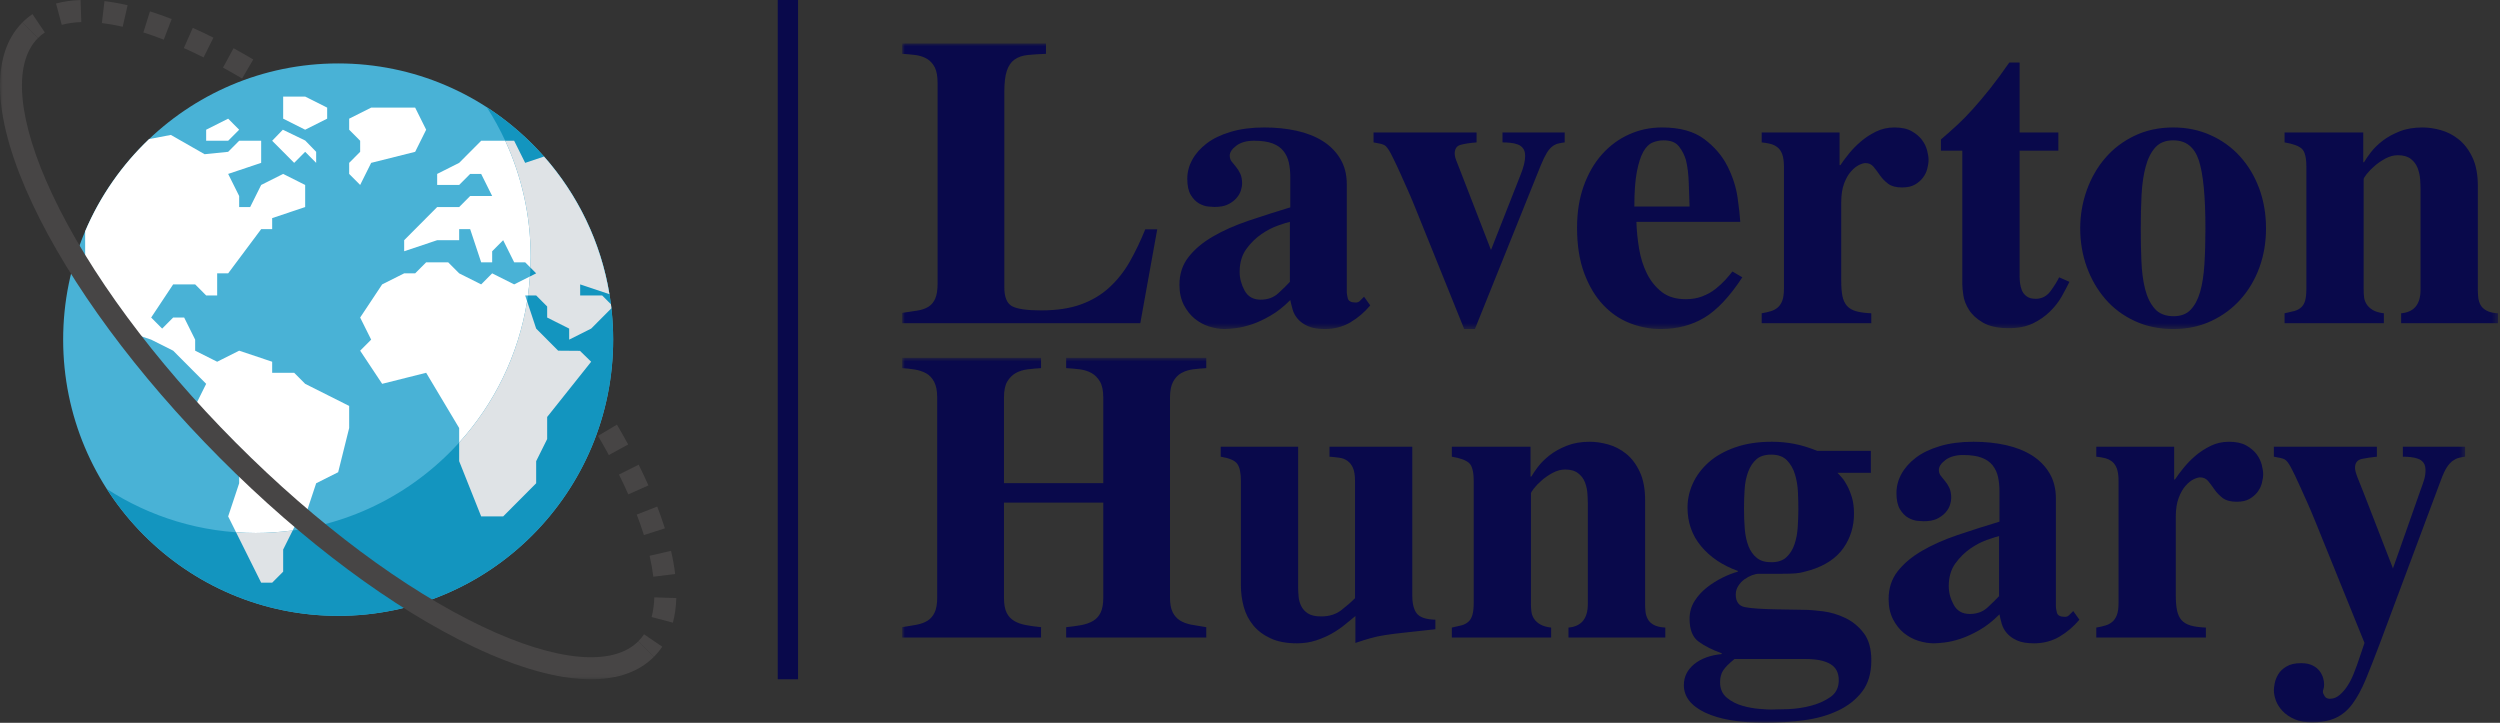
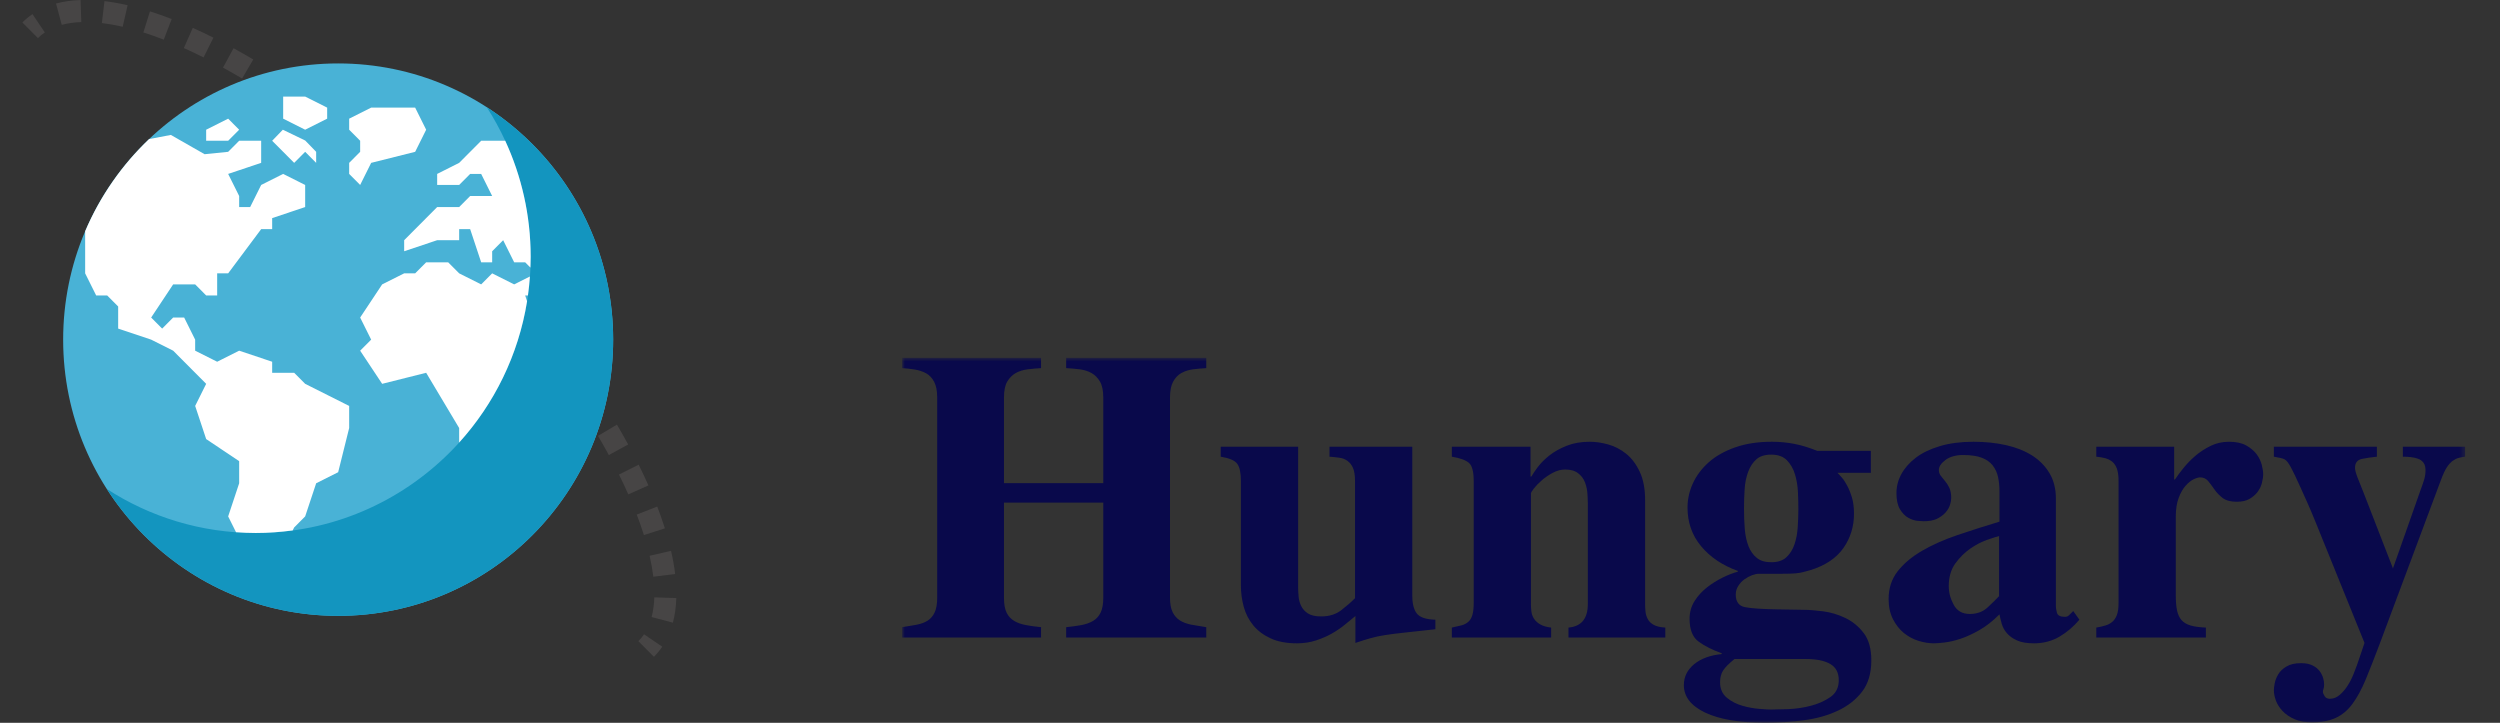
<svg xmlns="http://www.w3.org/2000/svg" width="460" height="133" viewBox="0 0 460 133" fill="none">
  <rect x="0" y="0" width="460" height="133" fill="#333333" stroke="none" />
  <path d="M6.98 7.009L4.118 4.135C4.687 3.564 5.308 3.049 5.974 2.598L8.244 5.964C7.789 6.27 7.367 6.62 6.98 7.009ZM123.812 114.576L119.898 113.535C120.185 112.448 120.354 111.228 120.396 109.914L124.44 110.044C124.389 111.666 124.179 113.191 123.812 114.576ZM120.212 106.111C120.066 104.893 119.835 103.6 119.527 102.266L123.472 101.35C123.812 102.823 124.067 104.263 124.231 105.623L120.212 106.111ZM118.481 98.447C118.097 97.221 117.653 95.964 117.158 94.678L120.933 93.208C121.443 94.529 121.913 95.867 122.34 97.219L118.481 98.447ZM115.609 90.964C115.064 89.735 114.492 88.52 113.892 87.317L117.513 85.501C118.139 86.759 118.737 88.029 119.309 89.311L115.609 90.964ZM112.027 83.727C111.381 82.541 110.715 81.367 110.031 80.204L113.518 78.134C114.227 79.339 114.914 80.554 115.583 81.781L112.027 83.727ZM107.922 76.734C107.2 75.586 106.462 74.447 105.712 73.318L109.075 71.059C109.847 72.217 110.603 73.384 111.344 74.562L107.922 76.734ZM103.41 69.96C102.631 68.85 101.838 67.749 101.032 66.658L104.281 64.237C105.107 65.354 105.919 66.481 106.717 67.618L103.41 69.96ZM98.575 63.41C97.745 62.335 96.903 61.269 96.049 60.212L99.192 57.651C100.066 58.729 100.926 59.818 101.773 60.917L98.575 63.41ZM93.456 57.063C92.58 56.023 91.695 54.991 90.801 53.967L93.841 51.285C94.753 52.329 95.655 53.38 96.547 54.441L93.456 57.063ZM88.089 50.922C87.174 49.916 86.251 48.918 85.318 47.929L88.255 45.132C89.205 46.14 90.146 47.156 91.078 48.182L88.089 50.922ZM82.494 44.992L81.075 43.554C80.591 43.066 80.103 42.581 79.612 42.099L82.446 39.194C82.946 39.687 83.443 40.182 83.937 40.68L85.374 42.134L82.494 44.992ZM76.683 39.261C75.699 38.324 74.705 37.396 73.702 36.478L76.43 33.474C77.451 34.409 78.463 35.355 79.466 36.309L76.683 39.261ZM70.67 33.752C69.651 32.854 68.624 31.965 67.59 31.085L70.198 27.979C71.256 28.874 72.305 29.781 73.344 30.699L70.67 33.752ZM64.448 28.483C63.398 27.626 62.337 26.78 61.268 25.945L63.752 22.734C64.844 23.586 65.928 24.451 67.003 25.326L64.448 28.483ZM58.034 23.48C56.947 22.671 55.85 21.874 54.745 21.09L57.077 17.77C58.208 18.572 59.33 19.386 60.443 20.213L58.034 23.48ZM51.401 18.784C50.278 18.03 49.144 17.29 48.001 16.566L50.159 13.129C51.332 13.871 52.496 14.631 53.648 15.405L51.401 18.784ZM44.548 14.448C43.387 13.76 42.215 13.091 41.032 12.441L42.973 8.874C44.193 9.545 45.402 10.234 46.6 10.943L44.548 14.448ZM37.46 10.567C36.262 9.965 35.051 9.391 33.827 8.843L35.474 5.129C36.752 5.702 38.017 6.302 39.268 6.93L37.46 10.567ZM30.133 7.294C28.896 6.813 27.643 6.371 26.378 5.969L27.597 2.092C28.942 2.52 30.274 2.989 31.59 3.501L30.133 7.294ZM22.576 4.922C21.242 4.615 19.954 4.385 18.748 4.243L19.224 0.206C20.574 0.366 22.005 0.62 23.48 0.96L22.576 4.922ZM11.361 4.574L10.308 0.646C11.686 0.274 13.204 0.057 14.821 -7.62939e-06L14.961 4.064C13.651 4.108 12.441 4.279 11.361 4.574ZM120.325 120.851L117.463 117.977C117.849 117.589 118.196 117.165 118.501 116.711L121.853 118.989C121.404 119.658 120.892 120.281 120.325 120.851Z" fill="#474545" />
  <path d="M112.824 62.494C112.824 90.562 90.168 113.317 62.222 113.317C34.276 113.317 11.621 90.562 11.621 62.494C11.621 34.425 34.276 11.671 62.222 11.671C90.168 11.671 112.824 34.425 112.824 62.494Z" fill="#49B2D6" />
  <path d="M89.59 19.758C94.677 27.684 97.642 37.115 97.642 47.246C97.642 75.315 74.987 98.069 47.042 98.069C36.956 98.069 27.564 95.091 19.672 89.982C28.68 104.015 44.364 113.315 62.222 113.315C90.165 113.315 112.822 90.561 112.822 62.493C112.822 44.559 103.562 28.804 89.59 19.758Z" fill="#1395BF" />
  <path d="M97.642 47.246C97.642 39.619 95.956 32.392 92.96 25.901H88.534L84.486 29.967L80.438 32V34.033H84.486L86.51 32H88.534L90.558 36.066H86.51L84.486 38.099H80.438L74.366 44.197V46.23L80.438 44.197H84.486V42.164H86.51L88.534 48.263H90.558V46.23L92.582 44.197L94.607 48.263H96.63L98.654 50.296L97.594 49.231C97.618 48.57 97.642 47.911 97.642 47.246ZM98.654 50.296L94.606 52.328L90.558 50.296L88.534 52.328L84.486 50.296L82.461 48.263H78.414L76.389 50.296H74.365L70.317 52.328L66.269 58.427L68.293 62.493L66.269 64.526L70.317 70.625L78.413 68.591L84.485 78.756V81.427C90.931 74.311 95.382 65.346 96.981 55.422L96.629 54.361H97.137C97.297 53.204 97.418 52.041 97.5 50.875L98.654 50.296ZM106.75 52.328V54.361H110.798H106.75V52.328H106.75ZM64.246 78.756V74.691L56.15 70.625L54.126 68.591H50.078V66.559L44.005 64.526L39.958 66.559L35.909 64.526V62.493L33.886 58.427H31.861L29.837 60.461L27.814 58.427L31.861 52.328H35.909L37.933 54.361H39.958V50.296H41.981L48.054 42.164H50.078V40.131L56.15 38.098V34.033L52.102 32L48.054 34.033L46.03 38.098H44.006V36.065L41.981 32L48.054 29.967V25.901H44.005L41.981 27.934L37.648 28.375L31.437 24.828L27.434 25.588C22.441 30.338 18.411 36.1 15.669 42.546V50.295L17.694 54.361H19.718L21.742 56.394V60.46L27.814 62.493L31.862 64.526L37.934 70.625L35.91 74.691L37.934 80.789L44.006 84.855V88.921L41.982 95.019L43.429 97.926C44.624 98.01 45.826 98.069 47.042 98.069C49.356 98.069 51.626 97.898 53.855 97.597L54.126 97.052L56.15 95.019L58.175 88.921L62.222 86.888L64.246 78.756Z" fill="white" />
  <path d="M37.933 25.901H41.981L44.005 23.868L41.981 21.835L37.933 23.868V25.901ZM50.078 25.901L52.102 27.934L54.126 29.967L56.15 27.934L58.173 29.967V27.934L56.16 25.857L52.041 23.868L50.078 25.901ZM64.246 29.967V32L66.269 34.033L68.294 29.967L76.39 27.934L78.414 23.868L76.39 19.803H68.294L64.246 21.835V23.868L66.269 25.901V27.934L64.246 29.967ZM60.198 19.803L56.15 17.77H52.102V21.835L56.15 23.868L60.198 21.835" fill="white" />
-   <path d="M43.429 97.926L48.054 107.217H50.078L52.102 105.184V101.118L53.855 97.597C51.627 97.898 49.356 98.069 47.042 98.069C45.825 98.069 44.623 98.01 43.429 97.926ZM84.486 84.855L88.534 95.019H92.582L98.654 88.921V84.855L100.678 80.789V76.724L108.774 66.559L106.714 64.556L102.702 64.526L98.654 60.46L96.983 55.421L96.982 55.422C95.383 65.346 90.933 74.311 84.486 81.427V84.855H84.486ZM106.75 54.361V52.328L112.136 54.132C110.55 44.507 106.272 35.796 100.103 28.804L96.63 29.967L94.606 25.901H92.96C95.956 32.392 97.642 39.619 97.642 47.246C97.642 47.911 97.617 48.569 97.593 49.231L98.654 50.296L97.5 50.875C97.419 52.041 97.297 53.204 97.138 54.361H98.654L100.678 56.394V58.427L104.726 60.461V62.493L108.774 60.461L112.495 56.723C112.467 56.476 112.441 56.227 112.41 55.981L110.797 54.362H106.75V54.361Z" fill="#DFE3E6" />
  <mask id="mask0_67_102" style="mask-type:luminance" maskUnits="userSpaceOnUse" x="0" y="0" width="125" height="125">
-     <path d="M0 124.988H124.44V-7.62939e-06H0V124.988Z" fill="white" />
-   </mask>
+     </mask>
  <g mask="url(#mask0_67_102)">
-     <path d="M108.752 124.988C102.831 124.988 95.492 122.982 87.084 118.989C72.346 111.99 55.801 99.673 40.504 84.306C25.204 68.942 12.941 52.327 5.972 37.523C-1.294 22.09 -1.951 10.232 4.118 4.135L6.98 7.009C2.281 11.732 3.246 22.22 9.632 35.785C16.408 50.178 28.388 66.388 43.366 81.434C58.344 96.477 74.483 108.509 88.815 115.316C102.324 121.73 112.768 122.703 117.463 117.979L120.325 120.853C117.579 123.612 113.652 124.988 108.752 124.988Z" fill="#474545" />
-   </g>
-   <path d="M143.107 124.988H146.84V2.28882e-05H143.107V124.988Z" fill="#09094B" />
+     </g>
  <mask id="mask1_67_102" style="mask-type:luminance" maskUnits="userSpaceOnUse" x="166" y="8" width="294" height="53">
    <path d="M166 60.542H459.626V8H166V60.542Z" fill="white" />
  </mask>
  <g mask="url(#mask1_67_102)">
-     <path d="M212.931 42.192L209.814 59.474H166V57.57C167.06 57.415 167.994 57.274 168.801 57.147C169.608 57.02 170.292 56.781 170.854 56.428C171.409 56.075 171.823 55.568 172.097 54.905C172.377 54.242 172.518 53.329 172.518 52.166V15.308C172.518 14.039 172.342 13.062 171.991 12.379C171.633 11.695 171.153 11.173 170.549 10.813C169.938 10.461 169.243 10.232 168.464 10.126C167.678 10.027 166.856 9.953 166 9.904V8H192.461V9.904C191.142 9.953 190.004 10.027 189.049 10.126C188.088 10.232 187.292 10.514 186.66 10.972C186.028 11.423 185.562 12.107 185.258 13.024C184.95 13.94 184.796 15.234 184.796 16.905V52.853C184.796 54.68 185.277 55.846 186.238 56.354C187.2 56.861 188.969 57.115 191.546 57.115C194.43 57.115 196.884 56.745 198.906 56.005C200.928 55.272 202.669 54.231 204.128 52.885C205.595 51.538 206.849 49.952 207.888 48.126C208.92 46.3 209.868 44.322 210.731 42.192H212.931ZM250.988 54.598L252.124 56.195C251.064 57.464 249.839 58.508 248.449 59.326C247.059 60.137 245.505 60.542 243.785 60.542C242.472 60.542 241.422 60.362 240.635 60.002C239.858 59.65 239.238 59.206 238.782 58.67C238.326 58.141 238.01 57.56 237.834 56.925C237.659 56.29 237.52 55.719 237.414 55.212C236.199 56.431 234.974 57.394 233.739 58.099C232.503 58.811 231.342 59.347 230.254 59.707C229.165 60.059 228.194 60.285 227.336 60.383C226.474 60.489 225.814 60.542 225.358 60.542C224.452 60.542 223.504 60.39 222.514 60.087C221.531 59.777 220.637 59.294 219.83 58.638C219.022 57.975 218.351 57.126 217.818 56.09C217.284 55.046 217.017 53.812 217.017 52.388C217.017 50.414 217.575 48.714 218.691 47.29C219.8 45.866 221.293 44.611 223.167 43.525C225.035 42.432 227.207 41.466 229.685 40.627C232.163 39.788 234.74 38.963 237.414 38.153V32.59C237.414 31.631 237.326 30.742 237.151 29.924C236.975 29.114 236.645 28.405 236.161 27.798C235.683 27.185 235.016 26.716 234.16 26.392C233.296 26.06 232.159 25.895 230.748 25.895C229.379 25.895 228.291 26.198 227.483 26.804C226.676 27.418 226.273 28.027 226.273 28.634C226.273 29.043 226.385 29.399 226.61 29.702C226.842 30.005 227.109 30.333 227.41 30.686C227.712 31.045 227.975 31.465 228.201 31.944C228.431 32.431 228.548 33.055 228.548 33.816C228.548 34.169 228.47 34.585 228.316 35.064C228.169 35.551 227.891 36.023 227.483 36.482C227.078 36.933 226.558 37.313 225.926 37.624C225.294 37.927 224.473 38.079 223.462 38.079C223.266 38.079 222.886 38.054 222.325 38.004C221.77 37.948 221.202 37.758 220.619 37.433C220.043 37.102 219.538 36.58 219.102 35.868C218.674 35.156 218.461 34.165 218.461 32.896C218.461 31.676 218.765 30.509 219.376 29.396C219.98 28.282 220.865 27.28 222.03 26.392C223.188 25.503 224.665 24.791 226.463 24.256C228.253 23.72 230.313 23.452 232.643 23.452C234.764 23.452 236.748 23.656 238.594 24.065C240.439 24.474 242.044 25.108 243.406 25.969C244.768 26.829 245.842 27.922 246.627 29.247C247.414 30.566 247.807 32.113 247.807 33.89V53.763C247.807 54.016 247.871 54.397 247.996 54.905C248.123 55.413 248.615 55.666 249.47 55.666C249.772 55.666 250.025 55.564 250.228 55.36L250.988 54.598ZM237.34 51.859V40.818C236.884 40.916 236.151 41.146 235.14 41.505C234.129 41.858 233.107 42.39 232.075 43.102C231.036 43.814 230.113 44.727 229.306 45.842C228.499 46.962 228.096 48.358 228.096 50.029C228.096 51.2 228.396 52.342 229.001 53.456C229.604 54.577 230.591 55.138 231.96 55.138C233.272 55.138 234.356 54.743 235.213 53.953C236.076 53.163 236.785 52.466 237.34 51.859ZM287.904 24.372V26.201C287.456 26.251 287.042 26.325 286.663 26.423C286.284 26.529 285.928 26.709 285.598 26.963C285.268 27.217 284.938 27.608 284.609 28.137C284.279 28.673 283.913 29.424 283.515 30.39L271.383 60.542H269.414L260.316 38.004C259.909 36.989 259.467 35.946 258.99 34.874C258.505 33.809 258.063 32.822 257.663 31.913C257.256 30.996 256.886 30.206 256.558 29.544C256.228 28.888 256.013 28.458 255.915 28.253C255.458 27.393 255.055 26.871 254.704 26.688C254.346 26.512 253.689 26.349 252.734 26.201V24.372H271.688V26.201C270.426 26.3 269.439 26.452 268.73 26.656C268.021 26.861 267.665 27.393 267.665 28.253C267.665 28.408 267.691 28.613 267.74 28.867C267.789 29.12 267.993 29.678 268.351 30.538L274.342 46L279.797 32.135C280.351 30.767 280.628 29.624 280.628 28.708C280.628 28.102 280.503 27.633 280.25 27.301C279.996 26.97 279.67 26.73 279.27 26.582C278.863 26.427 278.407 26.325 277.901 26.275C277.396 26.226 276.916 26.201 276.459 26.201V24.372H287.904ZM300.719 38.004H310.882C310.831 36.834 310.783 35.399 310.733 33.7C310.678 32.001 310.498 30.566 310.197 29.396C309.944 28.535 309.527 27.725 308.943 26.963C308.368 26.201 307.421 25.821 306.101 25.821C305.399 25.821 304.718 25.958 304.058 26.233C303.398 26.515 302.829 27.086 302.352 27.946C301.875 28.814 301.481 30.044 301.172 31.638C300.871 33.238 300.719 35.36 300.719 38.004ZM318.768 49.955L320.59 51.023C318.259 54.577 315.932 57.052 313.608 58.448C311.285 59.844 308.607 60.542 305.574 60.542C303.651 60.542 301.769 60.186 299.93 59.474C298.084 58.762 296.441 57.644 295.002 56.121C293.555 54.598 292.39 52.656 291.505 50.294C290.622 47.939 290.178 45.136 290.178 41.886C290.178 39.045 290.587 36.492 291.4 34.229C292.207 31.972 293.318 30.044 294.728 28.443C296.146 26.843 297.803 25.613 299.698 24.753C301.594 23.885 303.63 23.452 305.806 23.452C309.092 23.452 311.681 24.164 313.576 25.588C315.472 27.012 316.897 28.676 317.852 30.58C318.813 32.484 319.435 34.412 319.716 36.365C319.99 38.318 320.154 39.802 320.21 40.818H301.098C301.149 42.439 301.313 44.089 301.594 45.767C301.875 47.446 302.355 48.968 303.036 50.336C303.717 51.704 304.627 52.832 305.764 53.721C306.901 54.609 308.378 55.053 310.197 55.053C311.313 55.053 312.324 54.877 313.229 54.524C314.142 54.172 314.938 53.727 315.619 53.192C316.3 52.656 316.908 52.099 317.442 51.521C317.968 50.935 318.41 50.414 318.768 49.955ZM344.313 57.644V59.474H324.149V57.644C324.753 57.545 325.307 57.419 325.813 57.263C326.318 57.115 326.749 56.886 327.107 56.576C327.458 56.273 327.736 55.857 327.94 55.328C328.144 54.792 328.245 54.041 328.245 53.076V30.686C328.245 29.727 328.144 28.966 327.94 28.401C327.736 27.844 327.444 27.414 327.065 27.111C326.686 26.808 326.244 26.593 325.738 26.466C325.233 26.339 324.704 26.251 324.149 26.201V24.372H338.48V30.39H338.628C339.035 29.776 339.555 29.078 340.186 28.296C340.818 27.506 341.551 26.755 342.387 26.043C343.215 25.331 344.149 24.721 345.188 24.213C346.227 23.705 347.35 23.452 348.557 23.452C349.877 23.452 350.94 23.68 351.748 24.139C352.555 24.597 353.187 25.13 353.643 25.736C354.099 26.349 354.415 26.998 354.591 27.682C354.766 28.366 354.855 28.937 354.855 29.396C354.855 29.903 354.776 30.449 354.622 31.035C354.476 31.62 354.212 32.166 353.833 32.674C353.454 33.182 352.959 33.612 352.348 33.964C351.745 34.317 350.961 34.493 349.999 34.493C348.89 34.493 348.031 34.268 347.42 33.816C346.816 33.358 346.311 32.836 345.904 32.251C345.504 31.666 345.113 31.144 344.734 30.686C344.356 30.234 343.861 30.009 343.25 30.009C342.948 30.009 342.558 30.122 342.082 30.347C341.597 30.573 341.102 30.968 340.596 31.532C340.091 32.089 339.663 32.836 339.312 33.774C338.961 34.712 338.785 35.868 338.785 37.243V51.626C338.785 52.797 338.859 53.749 339.007 54.482C339.161 55.222 339.438 55.822 339.838 56.28C340.245 56.731 340.803 57.059 341.513 57.263C342.222 57.468 343.155 57.595 344.313 57.644ZM378.737 24.372V27.725H371.607V50.791C371.607 51.151 371.632 51.57 371.681 52.049C371.737 52.529 371.853 52.987 372.028 53.425C372.204 53.855 372.496 54.221 372.901 54.524C373.303 54.827 373.858 54.979 374.567 54.979C375.675 54.979 376.573 54.524 377.263 53.615C377.942 52.698 378.483 51.834 378.883 51.023L380.778 51.859C380.378 52.67 379.901 53.573 379.346 54.567C378.785 55.553 378.061 56.477 377.177 57.337C376.292 58.205 375.246 58.931 374.04 59.516C372.826 60.094 371.358 60.383 369.638 60.383C367.617 60.383 366.023 60.041 364.857 59.357C363.699 58.674 362.843 57.888 362.288 56.999C361.726 56.111 361.382 55.222 361.256 54.334C361.13 53.445 361.066 52.797 361.066 52.388V27.725H357.128V25.662C358.139 24.802 359.126 23.927 360.088 23.039C361.05 22.151 362.021 21.16 363.004 20.067C363.987 18.974 365.036 17.73 366.152 16.334C367.261 14.938 368.448 13.327 369.711 11.501H371.607V24.372H378.737ZM393.9 42.034C393.9 44.065 393.937 46.056 394.015 48.01C394.092 49.97 394.321 51.697 394.7 53.192C395.079 54.686 395.671 55.892 396.479 56.809C397.286 57.725 398.449 58.183 399.964 58.183C401.277 58.183 402.313 57.789 403.071 56.999C403.829 56.21 404.41 55.116 404.819 53.721C405.218 52.325 405.482 50.639 405.608 48.665C405.735 46.684 405.798 44.473 405.798 42.034C405.798 36.147 405.393 31.972 404.586 29.512C403.78 27.051 402.215 25.821 399.891 25.821C398.473 25.821 397.373 26.251 396.595 27.111C395.808 27.971 395.211 29.152 394.805 30.654C394.404 32.149 394.151 33.873 394.047 35.826C393.947 37.786 393.9 39.855 393.9 42.034ZM382.758 42.034C382.758 39.601 383.161 37.254 383.968 34.99C384.776 32.734 385.915 30.756 387.382 29.057C388.848 27.351 390.642 25.99 392.762 24.975C394.882 23.959 397.258 23.452 399.891 23.452C402.369 23.452 404.653 23.924 406.745 24.869C408.845 25.807 410.652 27.111 412.168 28.782C413.684 30.46 414.861 32.427 415.697 34.683C416.531 36.947 416.949 39.397 416.949 42.034C416.949 44.572 416.546 46.959 415.739 49.194C414.924 51.429 413.773 53.382 412.285 55.053C410.796 56.731 409.002 58.064 406.903 59.051C404.805 60.045 402.467 60.542 399.891 60.542C397.258 60.542 394.882 60.045 392.762 59.051C390.642 58.064 388.848 56.72 387.382 55.021C385.915 53.322 384.776 51.355 383.968 49.12C383.161 46.885 382.758 44.523 382.758 42.034ZM459.626 57.644V59.474H441.81V57.644C444.19 57.44 445.38 55.995 445.38 53.308V34.874C445.38 34.317 445.355 33.682 445.306 32.97C445.25 32.265 445.095 31.581 444.842 30.919C444.59 30.256 444.176 29.698 443.6 29.247C443.017 28.789 442.221 28.56 441.21 28.56C440.452 28.56 439.694 28.761 438.936 29.162C438.177 29.572 437.508 30.03 436.925 30.538C436.341 31.045 435.861 31.539 435.481 32.018C435.102 32.505 434.913 32.822 434.913 32.97V53.308C434.913 53.766 434.938 54.221 434.987 54.672C435.042 55.131 435.198 55.564 435.451 55.973C435.703 56.375 436.082 56.731 436.586 57.041C437.093 57.345 437.773 57.545 438.631 57.644V59.474H420.361V57.644C421.07 57.496 421.662 57.359 422.14 57.231C422.617 57.105 423.036 56.886 423.394 56.576C423.745 56.273 423.997 55.843 424.152 55.286C424.299 54.728 424.372 53.992 424.372 53.076V30.686C424.372 28.966 424.085 27.851 423.509 27.343C422.926 26.836 421.877 26.455 420.361 26.201V24.372H434.84V29.85H434.987C435.24 29.392 435.647 28.796 436.209 28.062C436.762 27.33 437.482 26.618 438.367 25.926C439.251 25.242 440.3 24.661 441.515 24.181C442.722 23.695 444.138 23.452 445.758 23.452C446.819 23.452 447.943 23.617 449.128 23.949C450.314 24.28 451.414 24.851 452.424 25.662C453.435 26.473 454.271 27.576 454.931 28.972C455.591 30.368 455.921 32.11 455.921 34.197V53.308C455.921 53.766 455.945 54.235 455.994 54.715C456.043 55.194 456.18 55.652 456.405 56.09C456.637 56.52 457.005 56.872 457.51 57.147C458.016 57.429 458.722 57.595 459.626 57.644Z" fill="#09094B" />
-   </g>
+     </g>
  <mask id="mask2_67_102" style="mask-type:luminance" maskUnits="userSpaceOnUse" x="166" y="65" width="288" height="68">
    <path d="M166 132.988H453.572V65.83H166V132.988Z" fill="white" />
  </mask>
  <g mask="url(#mask2_67_102)">
    <path d="M221.956 115.4V117.304H196.178V115.4C197.189 115.301 198.113 115.175 198.948 115.019C199.777 114.864 200.496 114.611 201.106 114.258C201.71 113.906 202.178 113.398 202.508 112.735C202.838 112.072 203.002 111.159 203.002 109.996V92.481H184.732V109.996C184.732 111.159 184.895 112.072 185.216 112.735C185.546 113.398 186.018 113.906 186.627 114.258C187.231 114.611 187.951 114.864 188.787 115.019C189.622 115.175 190.545 115.301 191.556 115.4V117.304H166V115.4C167.011 115.245 167.91 115.093 168.696 114.945C169.475 114.791 170.145 114.537 170.706 114.184C171.261 113.825 171.689 113.317 171.991 112.661C172.293 111.998 172.443 111.11 172.443 109.996V73.138C172.443 71.918 172.255 70.953 171.876 70.24C171.497 69.535 171.006 69.017 170.402 68.685C169.791 68.354 169.106 68.125 168.348 67.998C167.589 67.871 166.807 67.783 166 67.734V65.83H191.556V67.734C190.741 67.783 189.92 67.857 189.092 67.956C188.256 68.062 187.523 68.291 186.891 68.643C186.26 69.003 185.74 69.525 185.333 70.209C184.933 70.892 184.732 71.869 184.732 73.138V88.897H203.002V73.138C203.002 71.869 202.798 70.892 202.391 70.209C201.991 69.525 201.476 69.003 200.844 68.643C200.212 68.291 199.489 68.062 198.674 67.956C197.867 67.857 197.036 67.783 196.178 67.734V65.83H221.956V67.734C221.148 67.783 220.338 67.857 219.524 67.956C218.716 68.062 217.996 68.291 217.364 68.643C216.732 69.003 216.228 69.535 215.849 70.24C215.469 70.953 215.28 71.918 215.28 73.138V109.996C215.28 111.11 215.445 111.998 215.775 112.661C216.105 113.317 216.561 113.825 217.144 114.184C217.719 114.537 218.414 114.791 219.229 114.945C220.036 115.093 220.945 115.245 221.956 115.4ZM264.107 114.025V115.781C261.784 116.035 259.913 116.239 258.494 116.395C257.084 116.542 255.884 116.694 254.894 116.849C253.911 116.997 253.015 117.187 252.208 117.42C251.394 117.646 250.457 117.938 249.397 118.298V113.348C248.842 113.8 248.21 114.318 247.501 114.903C246.792 115.488 245.995 116.035 245.112 116.542C244.227 117.05 243.244 117.48 242.163 117.832C241.075 118.192 239.898 118.372 238.636 118.372C236.712 118.372 235.094 118.066 233.781 117.452C232.468 116.846 231.408 116.049 230.6 115.062C229.786 114.068 229.203 112.936 228.852 111.667C228.501 110.398 228.326 109.079 228.326 107.711V88.516C228.326 86.993 228.098 85.928 227.642 85.322C227.186 84.715 226.175 84.285 224.609 84.031V82.202H238.856V108.018C238.856 108.526 238.885 109.097 238.941 109.732C238.99 110.366 239.151 110.962 239.425 111.519C239.706 112.076 240.123 112.53 240.678 112.883C241.232 113.242 242.044 113.423 243.111 113.423C244.571 113.423 245.795 113.042 246.785 112.28C247.768 111.519 248.615 110.782 249.322 110.07V88.516C249.322 87.451 249.198 86.64 248.943 86.084C248.691 85.526 248.351 85.096 247.923 84.793C247.494 84.483 247 84.292 246.438 84.222C245.884 84.144 245.28 84.081 244.627 84.031V82.202H259.863V109.615C259.863 111.089 260.141 112.178 260.696 112.883C261.25 113.595 262.387 113.976 264.107 114.025ZM306.417 115.474V117.304H288.599V115.474C290.973 115.27 292.16 113.825 292.16 111.138V92.704C292.16 92.147 292.134 91.512 292.085 90.8C292.036 90.095 291.884 89.411 291.633 88.749C291.379 88.086 290.962 87.528 290.379 87.078C289.797 86.619 289 86.39 287.99 86.39C287.231 86.39 286.473 86.591 285.715 86.993C284.957 87.402 284.286 87.86 283.703 88.368C283.12 88.875 282.64 89.369 282.261 89.848C281.882 90.335 281.692 90.652 281.692 90.8V111.138C281.692 111.596 281.72 112.051 281.776 112.503C281.826 112.961 281.976 113.394 282.229 113.803C282.481 114.205 282.86 114.561 283.366 114.871C283.871 115.175 284.552 115.375 285.409 115.474V117.304H267.139V115.474C267.849 115.326 268.442 115.189 268.919 115.062C269.404 114.935 269.822 114.717 270.173 114.406C270.524 114.103 270.775 113.673 270.93 113.116C271.086 112.559 271.162 111.822 271.162 110.906V88.516C271.162 86.796 270.871 85.681 270.288 85.174C269.706 84.666 268.657 84.285 267.139 84.031V82.202H281.619V87.68H281.776C282.029 87.222 282.432 86.626 282.988 85.893C283.541 85.16 284.262 84.448 285.146 83.756C286.031 83.072 287.08 82.491 288.294 82.011C289.509 81.525 290.923 81.282 292.537 81.282C293.597 81.282 294.721 81.448 295.907 81.779C297.101 82.11 298.203 82.681 299.214 83.492C300.225 84.303 301.057 85.406 301.71 86.803C302.369 88.198 302.7 89.94 302.7 92.027V111.138C302.7 111.596 302.724 112.065 302.773 112.545C302.822 113.024 302.963 113.482 303.194 113.92C303.419 114.35 303.784 114.702 304.29 114.977C304.795 115.259 305.504 115.425 306.417 115.474ZM344.24 86.993H338.101C338.305 87.197 338.572 87.49 338.902 87.871C339.232 88.251 339.557 88.749 339.88 89.362C340.21 89.968 340.502 90.691 340.755 91.53C341.008 92.369 341.134 93.37 341.134 94.534C341.134 96.868 340.491 98.961 339.206 100.816C337.915 102.67 335.904 104.027 333.173 104.888C332.618 105.043 332.151 105.17 331.772 105.268C331.394 105.374 330.912 105.452 330.33 105.501C329.747 105.55 328.94 105.575 327.908 105.575C326.869 105.575 325.441 105.575 323.622 105.575C323.271 105.575 322.854 105.663 322.37 105.84C321.891 106.023 321.425 106.277 320.969 106.601C320.512 106.932 320.133 107.341 319.831 107.828C319.529 108.307 319.379 108.825 319.379 109.382C319.379 110.701 319.932 111.477 321.043 111.709C322.159 111.935 324.131 112.072 326.96 112.122L331.888 112.206C332.794 112.206 333.956 112.295 335.373 112.471C336.791 112.647 338.167 113.052 339.501 113.687C340.842 114.322 341.979 115.249 342.913 116.468C343.854 117.688 344.324 119.363 344.324 121.492C344.324 123.875 343.755 125.803 342.618 127.277C341.481 128.751 339.99 129.918 338.143 130.778C336.297 131.645 334.212 132.23 331.888 132.533C329.564 132.837 327.213 132.988 324.833 132.988C320.081 132.988 316.391 132.368 313.766 131.127C311.141 129.879 309.829 128.19 309.829 126.061C309.829 124.538 310.46 123.255 311.724 122.211C312.988 121.175 314.678 120.555 316.798 120.35V120.202C315.078 119.588 313.665 118.876 312.555 118.066C311.439 117.255 310.882 115.859 310.882 113.877C310.882 112.658 311.186 111.564 311.797 110.599C312.401 109.64 313.159 108.805 314.072 108.092C314.977 107.38 315.949 106.77 316.988 106.262C318.027 105.755 318.951 105.399 319.758 105.194V105.046C316.929 104.031 314.678 102.518 313.007 100.509C311.338 98.507 310.503 96.134 310.503 93.391C310.503 91.868 310.831 90.384 311.491 88.939C312.152 87.493 313.124 86.2 314.409 85.058C315.701 83.915 317.318 83.002 319.263 82.318C321.207 81.627 323.468 81.282 326.044 81.282C327.413 81.282 328.768 81.409 330.109 81.662C331.443 81.916 332.868 82.35 334.385 82.963H344.24V86.993ZM332.267 121.259H319.148C318.137 122.077 317.442 122.775 317.062 123.353C316.683 123.939 316.494 124.665 316.494 125.532C316.494 126.745 316.911 127.696 317.746 128.388C318.582 129.072 319.543 129.565 320.632 129.868C321.713 130.172 322.759 130.362 323.77 130.439C324.781 130.517 325.441 130.556 325.75 130.556C326.508 130.556 327.592 130.531 329.003 130.482C330.421 130.425 331.811 130.221 333.173 129.868C334.542 129.516 335.742 128.983 336.774 128.271C337.813 127.559 338.333 126.519 338.333 125.152C338.333 123.776 337.813 122.786 336.774 122.179C335.742 121.566 334.24 121.259 332.267 121.259ZM320.896 93.624C320.896 94.942 320.945 96.198 321.043 97.389C321.148 98.581 321.376 99.621 321.727 100.509C322.078 101.398 322.583 102.11 323.243 102.646C323.903 103.182 324.788 103.449 325.897 103.449C327.111 103.449 328.045 103.143 328.698 102.529C329.358 101.923 329.852 101.136 330.182 100.17C330.512 99.205 330.713 98.14 330.783 96.977C330.859 95.806 330.898 94.689 330.898 93.624C330.898 92.757 330.874 91.752 330.824 90.61C330.776 89.468 330.601 88.378 330.297 87.342C329.99 86.299 329.494 85.42 328.813 84.708C328.132 84.003 327.161 83.651 325.897 83.651C324.732 83.651 323.822 83.94 323.17 84.518C322.51 85.103 322.003 85.879 321.652 86.845C321.296 87.811 321.081 88.875 321.011 90.039C320.934 91.21 320.896 92.404 320.896 93.624ZM381.473 112.428L382.611 114.025C381.544 115.294 380.315 116.338 378.925 117.156C377.535 117.967 375.983 118.372 374.27 118.372C372.952 118.372 371.902 118.192 371.122 117.832C370.336 117.48 369.716 117.036 369.259 116.5C368.81 115.971 368.494 115.39 368.311 114.755C368.136 114.121 367.998 113.549 367.9 113.042C366.686 114.262 365.461 115.224 364.226 115.929C362.983 116.641 361.818 117.177 360.729 117.537C359.648 117.889 358.677 118.115 357.813 118.214C356.957 118.319 356.3 118.372 355.845 118.372C354.932 118.372 353.984 118.22 353.001 117.917C352.019 117.607 351.12 117.124 350.306 116.468C349.498 115.805 348.831 114.956 348.305 113.92C347.771 112.876 347.504 111.642 347.504 110.218C347.504 108.244 348.059 106.544 349.168 105.12C350.284 103.696 351.776 102.441 353.643 101.355C355.517 100.262 357.69 99.297 360.161 98.457C362.639 97.618 365.22 96.793 367.9 95.983V90.419C367.9 89.461 367.813 88.572 367.638 87.754C367.455 86.944 367.125 86.235 366.648 85.629C366.17 85.015 365.501 84.546 364.636 84.222C363.781 83.89 362.642 83.725 361.225 83.725C359.863 83.725 358.778 84.028 357.97 84.634C357.156 85.248 356.75 85.857 356.75 86.464C356.75 86.873 356.865 87.229 357.097 87.532C357.322 87.836 357.584 88.163 357.886 88.516C358.195 88.875 358.462 89.295 358.687 89.774C358.911 90.261 359.023 90.885 359.023 91.646C359.023 91.999 358.95 92.415 358.803 92.894C358.649 93.381 358.371 93.853 357.97 94.312C357.563 94.763 357.044 95.143 356.412 95.454C355.78 95.757 354.96 95.909 353.949 95.909C353.746 95.909 353.365 95.884 352.81 95.834C352.257 95.778 351.687 95.588 351.106 95.263C350.523 94.932 350.018 94.41 349.589 93.698C349.161 92.986 348.946 91.996 348.946 90.726C348.946 89.507 349.248 88.339 349.852 87.226C350.463 86.112 351.347 85.11 352.506 84.222C353.671 83.334 355.148 82.621 356.938 82.085C358.736 81.55 360.797 81.282 363.121 81.282C365.246 81.282 367.23 81.486 369.07 81.895C370.916 82.304 372.524 82.939 373.893 83.799C375.253 84.659 376.327 85.752 377.114 87.078C377.894 88.396 378.283 89.943 378.283 91.72V111.593C378.283 111.847 378.346 112.228 378.473 112.735C378.599 113.242 379.093 113.497 379.957 113.497C380.259 113.497 380.512 113.394 380.715 113.19L381.473 112.428ZM367.827 109.689V98.648C367.371 98.746 366.636 98.976 365.625 99.335C364.615 99.688 363.59 100.22 362.552 100.932C361.52 101.644 360.596 102.557 359.782 103.671C358.974 104.792 358.571 106.188 358.571 107.859C358.571 109.03 358.876 110.172 359.487 111.286C360.091 112.407 361.073 112.968 362.435 112.968C363.755 112.968 364.843 112.573 365.7 111.783C366.556 110.993 367.265 110.296 367.827 109.689ZM405.882 115.474V117.304H385.717V115.474C386.32 115.375 386.875 115.249 387.382 115.093C387.886 114.945 388.318 114.717 388.676 114.406C389.027 114.103 389.304 113.687 389.508 113.158C389.711 112.622 389.814 111.871 389.814 110.906V88.516C389.814 87.557 389.711 86.796 389.508 86.232C389.304 85.674 389.013 85.244 388.634 84.941C388.255 84.638 387.813 84.423 387.307 84.296C386.802 84.169 386.271 84.081 385.717 84.031V82.202H400.048V88.22H400.195C400.603 87.606 401.122 86.908 401.754 86.126C402.386 85.336 403.116 84.585 403.944 83.873C404.78 83.161 405.718 82.551 406.755 82.043C407.789 81.536 408.912 81.282 410.125 81.282C411.438 81.282 412.502 81.511 413.317 81.969C414.124 82.427 414.756 82.96 415.212 83.566C415.661 84.179 415.977 84.828 416.16 85.512C416.335 86.196 416.422 86.767 416.422 87.226C416.422 87.733 416.345 88.279 416.191 88.865C416.043 89.45 415.781 89.996 415.4 90.504C415.021 91.012 414.527 91.442 413.916 91.794C413.312 92.147 412.53 92.323 411.568 92.323C410.459 92.323 409.599 92.098 408.988 91.646C408.385 91.188 407.879 90.666 407.473 90.081C407.071 89.496 406.682 88.974 406.303 88.516C405.924 88.064 405.428 87.839 404.819 87.839C404.516 87.839 404.127 87.952 403.649 88.177C403.165 88.403 402.671 88.798 402.165 89.362C401.66 89.919 401.232 90.666 400.881 91.604C400.523 92.542 400.343 93.698 400.343 95.073V109.456C400.343 110.627 400.42 111.579 400.574 112.312C400.729 113.052 401.007 113.652 401.407 114.11C401.814 114.561 402.372 114.889 403.081 115.093C403.783 115.298 404.717 115.425 405.882 115.474ZM453.572 82.202V84.031C453.164 84.081 452.771 84.155 452.392 84.254C452.013 84.359 451.648 84.539 451.297 84.793C450.939 85.047 450.585 85.438 450.234 85.967C449.883 86.503 449.529 87.254 449.171 88.22L437.873 118.446C436.918 120.985 436.06 123.167 435.303 124.993C434.545 126.819 433.733 128.317 432.87 129.488C432.013 130.658 430.993 131.522 429.806 132.079C428.613 132.636 427.131 132.914 425.362 132.914C424.155 132.914 423.109 132.724 422.224 132.343C421.339 131.962 420.607 131.469 420.024 130.862C419.441 130.249 419.023 129.601 418.77 128.917C418.517 128.232 418.391 127.584 418.391 126.971C418.391 126.717 418.44 126.311 418.54 125.755C418.645 125.197 418.861 124.64 419.191 124.083C419.514 123.526 420.02 123.043 420.708 122.634C421.389 122.225 422.284 122.021 423.394 122.021C424.257 122.021 424.966 122.162 425.519 122.444C426.075 122.726 426.502 123.068 426.806 123.47C427.107 123.879 427.321 124.298 427.447 124.728C427.574 125.158 427.637 125.553 427.637 125.913C427.637 126.265 427.602 126.544 427.531 126.749C427.454 126.953 427.415 127.129 427.415 127.277C427.415 127.481 427.517 127.75 427.721 128.081C427.918 128.412 428.243 128.578 428.7 128.578C429.361 128.578 429.968 128.335 430.522 127.848C431.077 127.369 431.568 126.787 431.996 126.103C432.432 125.412 432.786 124.714 433.059 124.009C433.34 123.297 433.555 122.737 433.702 122.328L435.071 118.298L425.973 95.834C425.566 94.819 425.124 93.776 424.646 92.704C424.169 91.639 423.726 90.652 423.319 89.743C422.912 88.826 422.547 88.036 422.224 87.374C421.894 86.718 421.676 86.288 421.571 86.084C421.122 85.223 420.719 84.701 420.361 84.518C420.01 84.342 419.353 84.179 418.391 84.031V82.202H437.346V84.031C436.335 84.13 435.411 84.268 434.576 84.444C433.74 84.621 433.323 85.167 433.323 86.084C433.323 86.492 433.488 87.113 433.818 87.945C434.147 88.784 434.489 89.637 434.84 90.504L440.304 104.591L445.453 89.965C445.706 89.309 445.91 88.713 446.064 88.177C446.218 87.641 446.296 87.095 446.296 86.538C446.296 85.932 446.169 85.463 445.917 85.131C445.664 84.8 445.334 84.56 444.927 84.412C444.519 84.257 444.063 84.155 443.558 84.105C443.052 84.056 442.575 84.031 442.126 84.031V82.202H453.572Z" fill="#09094B" />
  </g>
</svg>